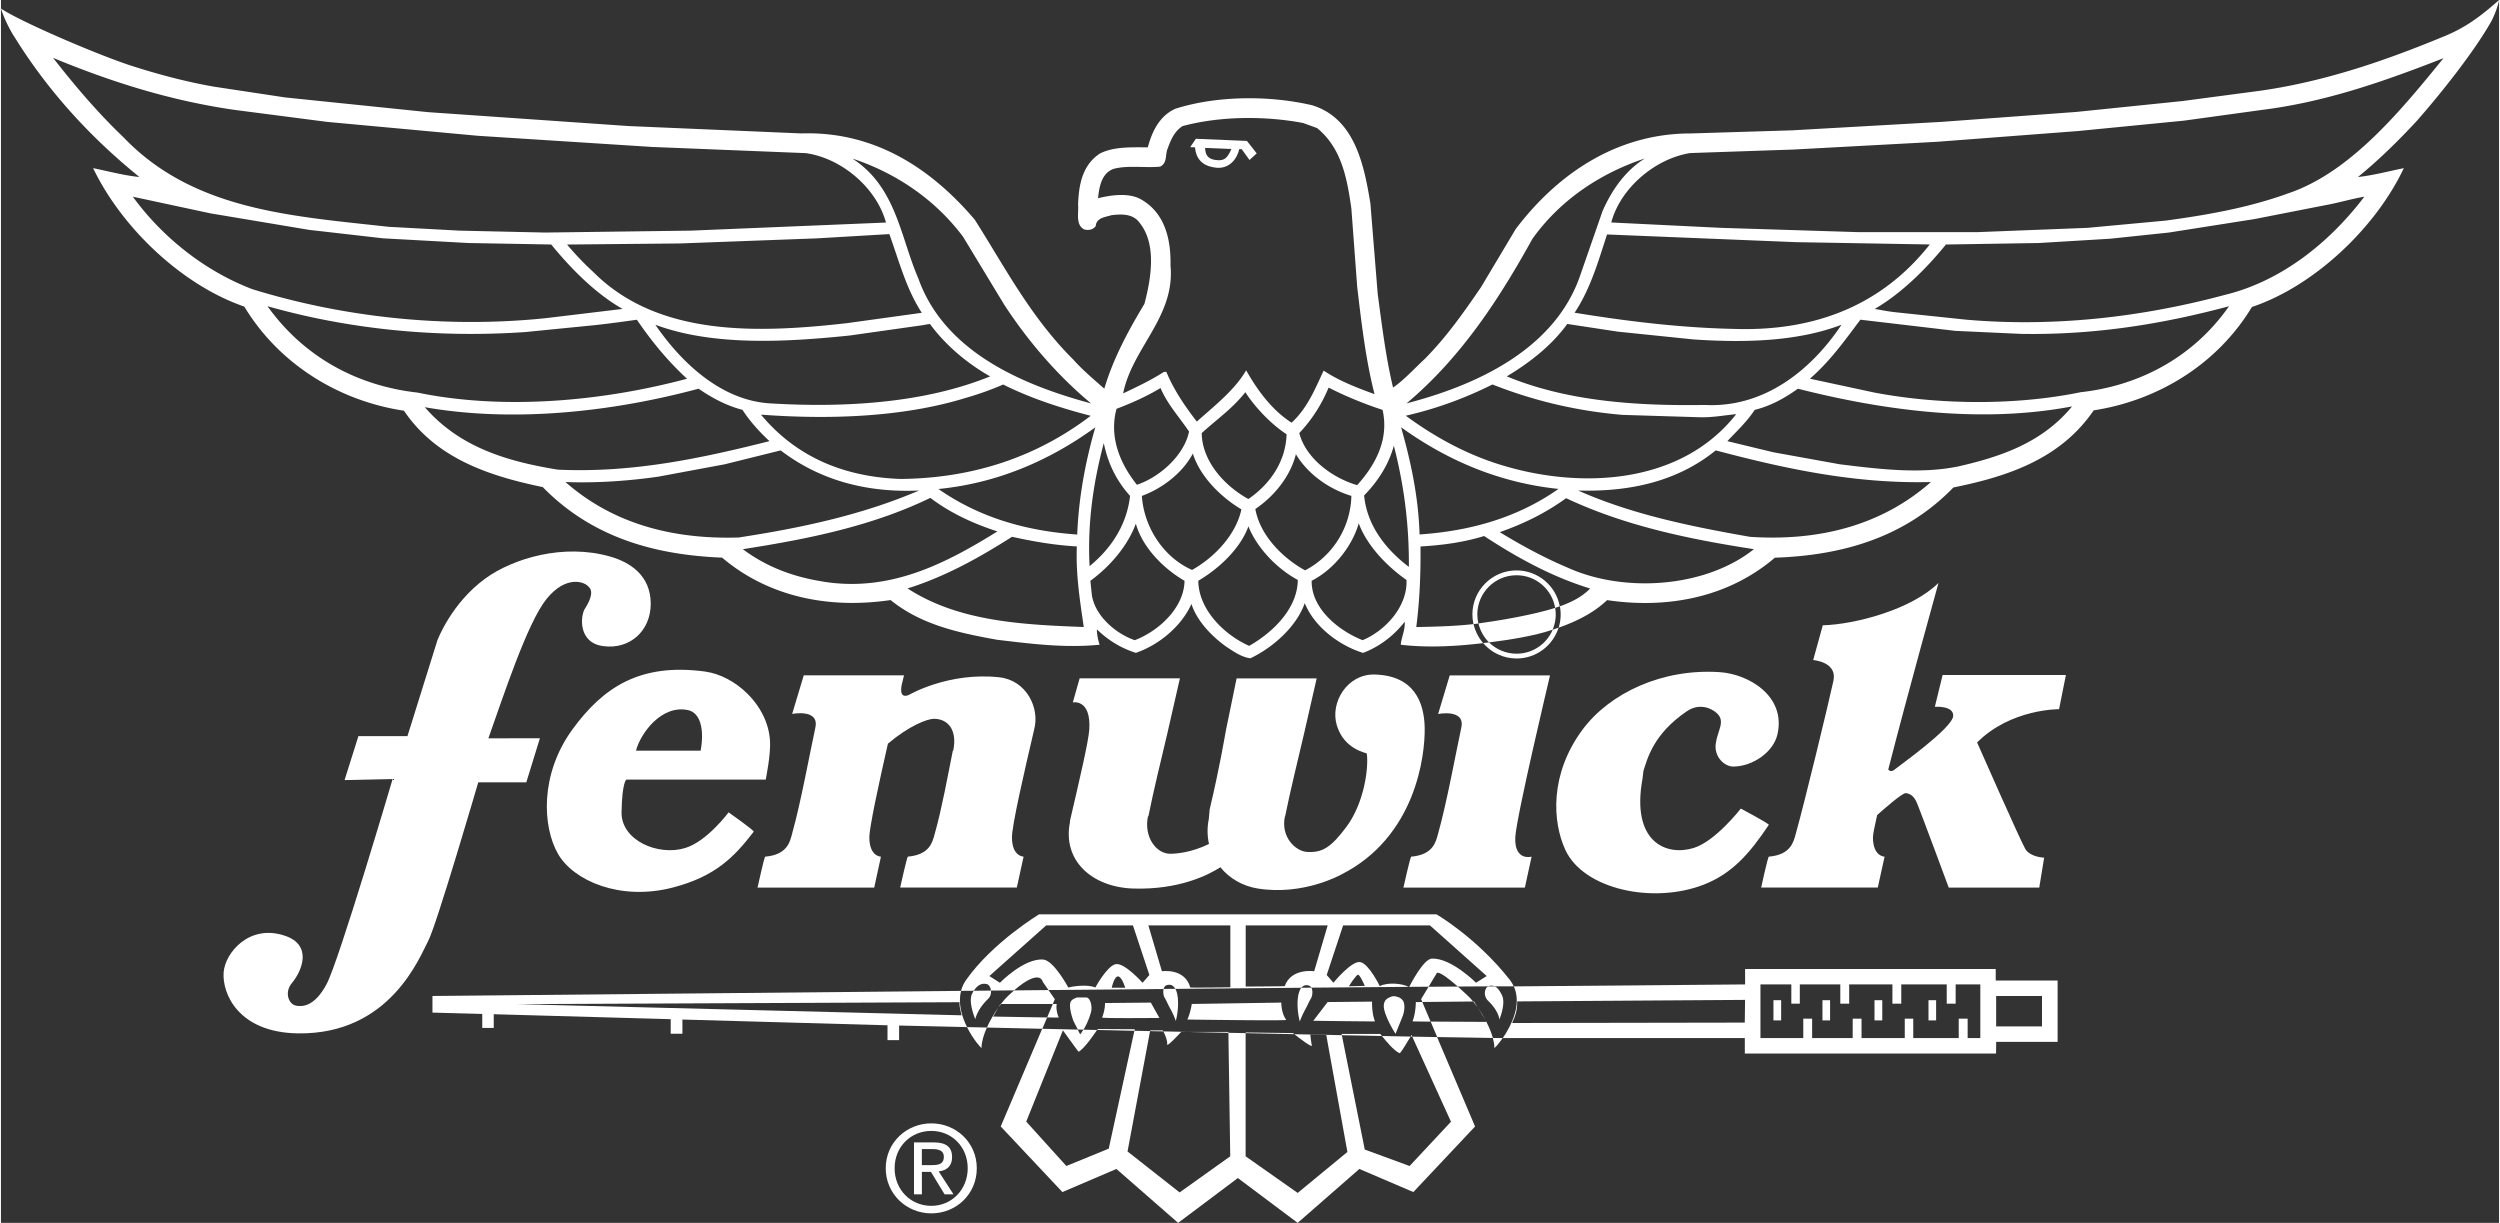
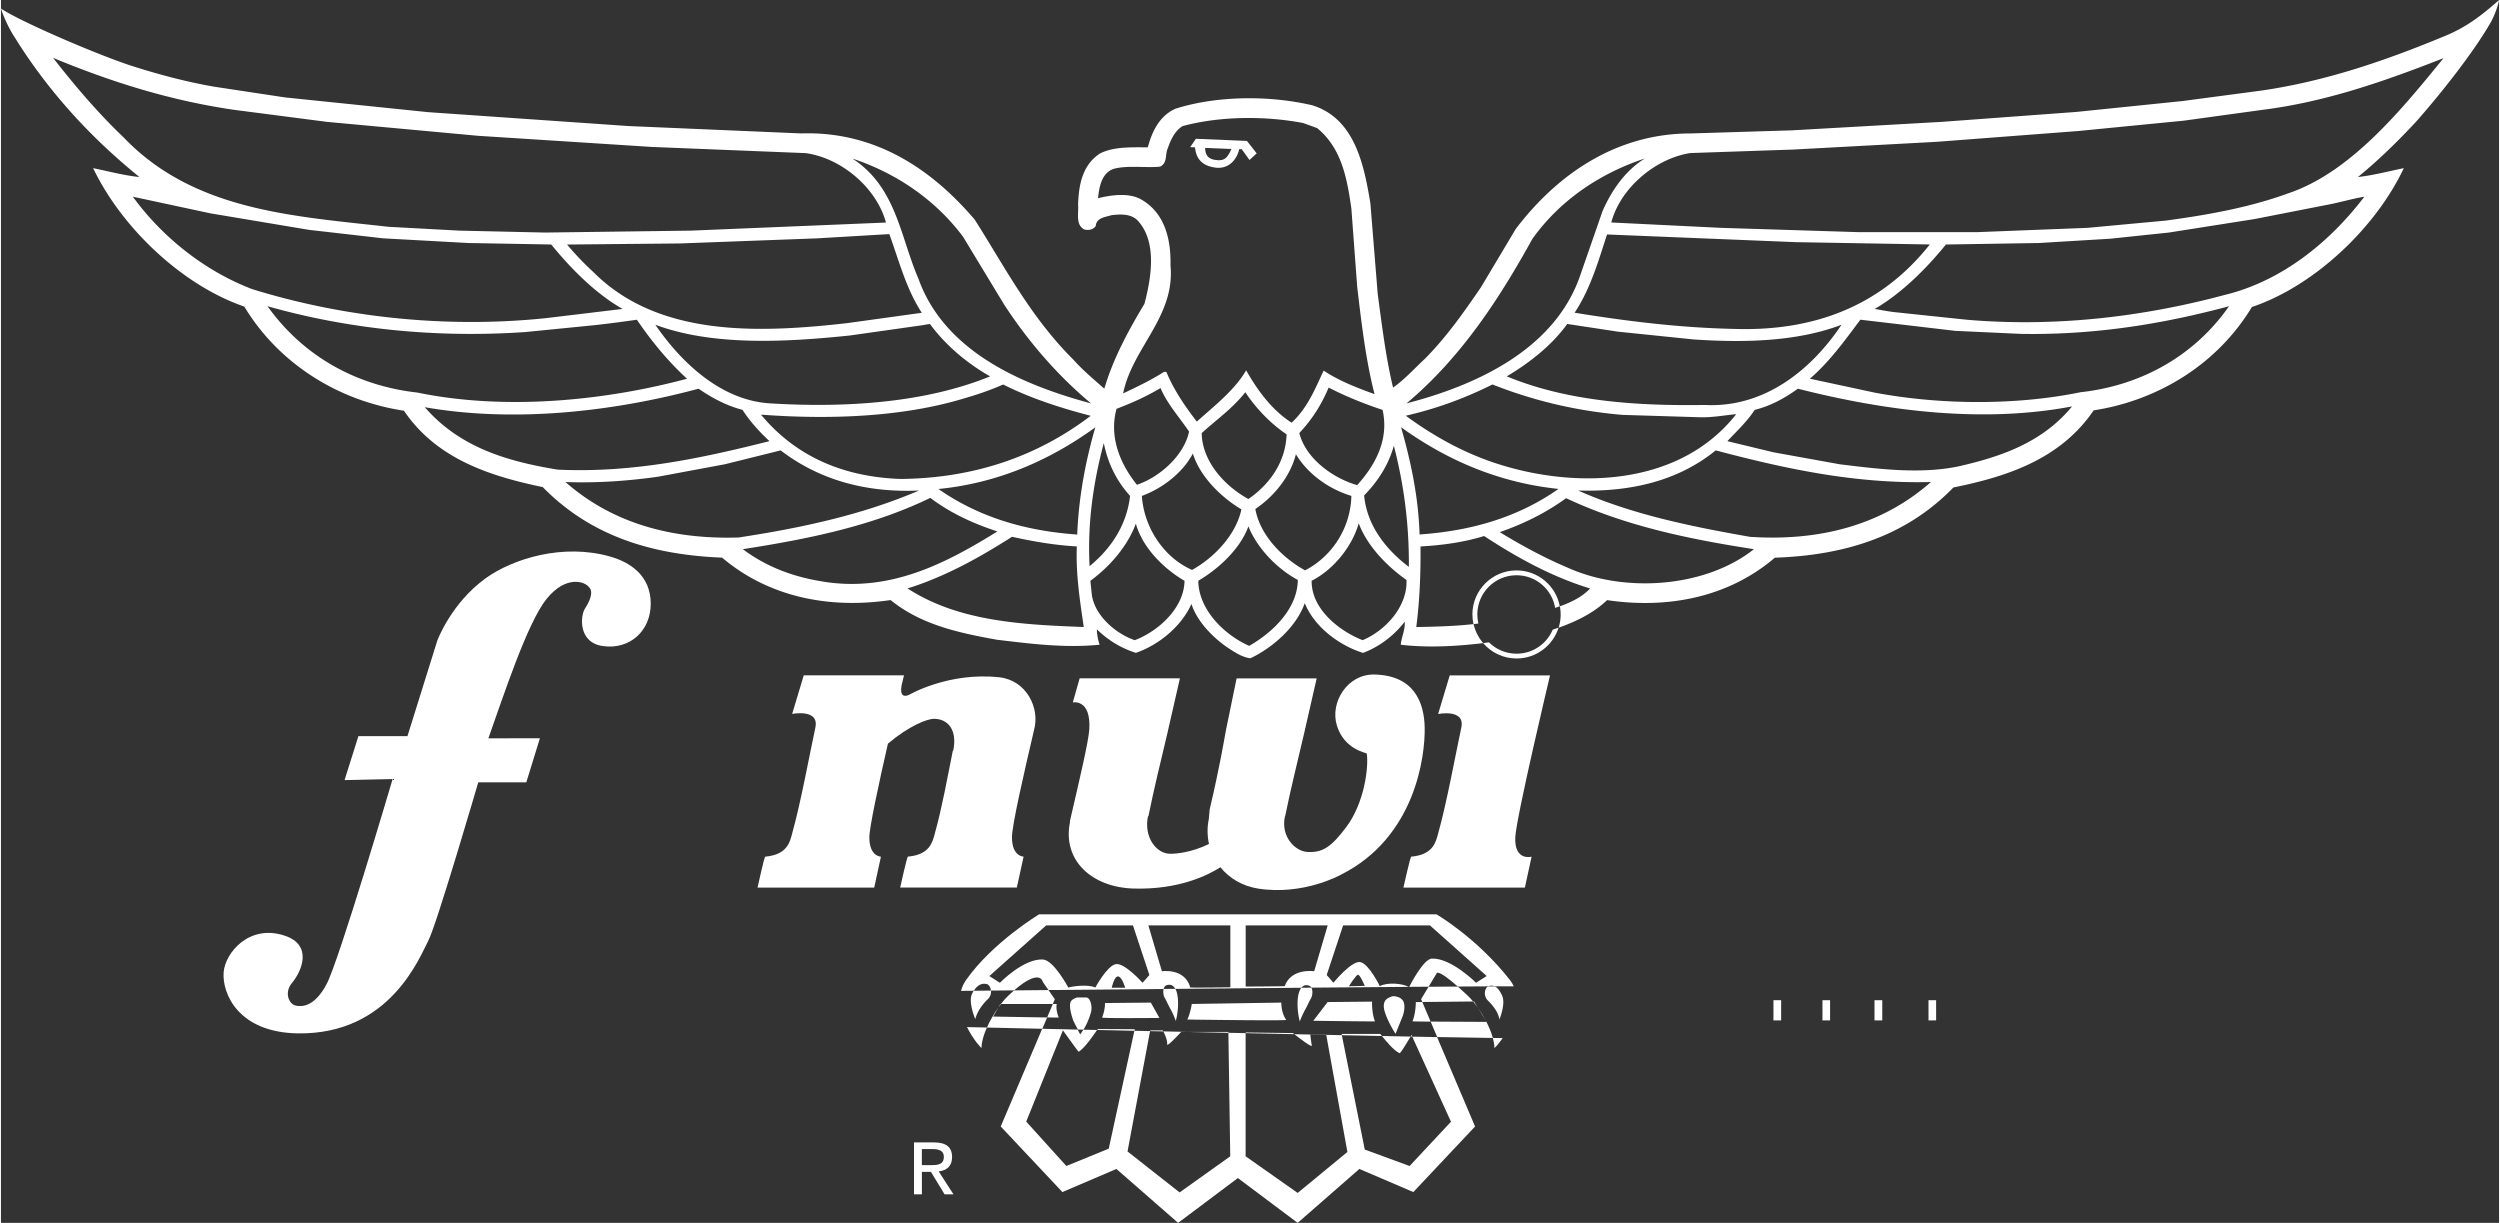
<svg xmlns="http://www.w3.org/2000/svg" height="338" viewBox="0 0 691.7 338.6" width="691">
  <rect x="0" y="0" width="691.7" height="338.6" fill="#333333" stroke="none" />
  <g fill="#fff">
    <path d="m387.25 291.61c.16.07.63-.5 3.07-4.59-2.52-.05-5.18-.1-7.94-.16.97 1.23 3.32 4.08 4.87 4.75zm-114.24-19.12c.55.14 1.03.89 1.12 1.79l6.4-.06c7.29-6.29 7.94-2.36 7.94-2.36l1.58 2.27c10.84-.1 21.54-.2 31.87-.29.14-.53.43-.96.96-1.09 1.14-.29 1.83.23 2.29 1.06 12.34-.11 24.11-.21 34.89-.31.44-.56 1.07-.86 2-.64.36.09.61.31.78.61 10-.08 19.1-.16 26.95-.22-1.67-.9-5.67-1.37-8.01-.21 0 0-2.93-6.09-5.35-6.64-2.4-.53-7.48 5.71-7.48 5.71l-1.86-2.15 4.55-13.73h24.03l15.72 14.02-2.95 1.86s-6.92-6.94-12.26-6.68c-2.31.12-5.92 7.18-6.24 7.82 1.86-.01 3.65-.03 5.36-.04l2.21-3.66s0-1.55 5.88 3.61c3.22-.02 6.03-.04 8.39-.05.06-.03.11-.08.17-.09.63-.16 1.17-.15 1.67.09h5.27c-.28-.61-.63-1.21-1.08-1.78-9.22-11.74-20.32-18.16-20.32-18.16h-110.03s-12.88 7.75-20.21 18.16c-.68.97-1.14 1.99-1.41 3.03l3.53-.03c1.09-1.7 2.35-2.18 3.64-1.84zm102.76-2.6c.55 0 1.87 3.09 1.87 3.09l-4.41.11s2-3.2 2.54-3.2zm-68.21 3.6s.67-3.13 1.74-3.13 2 3.13 2 3.13zm37.1-17.25h22.7l-3.74 12.69s-6.37-.97-8.15 4.12c-.01.06-10.81.12-10.81.12zm-4.25 0v17.13s-11.07.15-11.09.07c-1.51-5.48-7.86-4.51-7.86-4.51l-3.75-12.69zm-51 0h24.03l4.55 13.73-1.89 2.15s-5.05-5.69-7.48-5.15c-2.39.54-5.6 6.47-5.6 6.47-2-.93-6.15-.39-7.48 0 0 0-3.98-7.48-6.93-7.75-5.32-.44-12.01 6.43-12.01 6.43l-2.92-1.86z" />
    <path d="m401.52 310.57-11.48 12.29-12.41-4.56-6.35-31.67-4.32-.09 5.86 32.43-13.77 11.34-14.41-10.14v-34.1c-1.58-.03-3.17-.07-4.77-.1l.51 34.2-14.02 10-14.42-11.34 6.24-33.33-4.34-.09-7.1 32.64-11.74 4.8-11.11-12.29 10.16-25.27c2.94 4 4.26 6.03 4.41 5.92 1.71-1.1 4.35-4.99 5.04-6.02-1.27-.03-2.53-.06-3.78-.08-.51.84-.89 1.31-.89 1.31l-.69-1.34c-3.37-.07-6.65-.15-9.83-.22l-11.48 27.05 17.08 18.16 14.95-6.4 17.09 14.93 16.54-12.41 16.56 12.41 17.08-14.93 14.95 6.4 17.09-18.16-10.52-24.75c-2.16-.04-4.46-.08-6.88-.13l10.72 23.54z" />
    <path d="m362.95 289.34c-.12-.33-.36-2.57-.4-2.89l-4.42-.09c1.28 1.01 5.3 4.13 4.82 2.98zm-40.04-.14c-.07.84 3.88-3.47 3.88-3.47h1.84l-6.77-.15c.35.69 1.18 2.47 1.06 3.61zm-51.4.95c0-1.59.58-3.59 1.49-5.64-1.91-.04-3.76-.08-5.51-.12 1.75 3.52 4.03 5.99 4.03 5.76zm142.01 0c0 .15 1.06-.93 2.3-2.72-.71 0-1.64-.01-2.73-.03.27.99.43 1.92.43 2.74zm120.2-13.21h2.11v5.6h-2.11zm-14.95 0h2.15v5.6h-2.15zm-14.41 0h2.11v5.6h-2.11zm-13.57 0h2.13v5.6h-2.13zm-94.92 5.93 1.82 4.28c6.64.12 11.95.21 15.41.25-.39-1.41-1.02-2.94-1.79-4.45-.65 0-9.59-.04-15.44-.08zm-116.86-7.27c-.69.64-1.41 1.46-2.13 2.39h14.37l.56-1.32-1.76-2.53-9.52.09c-.48.41-.99.87-1.52 1.38zm114.22 1.07.33.77 14.07-.14c-.53-.65-1.07-1.23-1.58-1.7-1-.94-1.88-1.74-2.66-2.43-2.46.02-5.17.03-8.09.05l-2.08 3.44zm-118.5 4.81 1.44-2.51c-1.19 1.69-2.32 3.63-3.17 5.55 4.72.11 9.87.22 15.35.34l1.33-3.13c-5.21-.07-14.95-.25-14.95-.25zm134.22-2.44 2.12 3.45c-.64-1.21-1.36-2.38-2.12-3.45z" />
-     <path d="m265.84 274.36c-73.83.7-146.36 1.42-146.36 1.42v4.6l13.79.37v3.87h3.18v-3.79l49 1.37v4.03h3.24v-3.93l56.69 1.59h.1v4.11h3.21v-4.04c3.69.09 10.29.24 18.81.43-1.46-2.93-2.55-6.59-1.64-10.03zm.13 6.77-123.06-3.09h-.34l122.86-.54c-.1 1.39.33 2.46.54 3.63zm286.36-12.82h-69.39v4.27l-63.95.54h-.09c2.29 4.98-.71 10.93-3.07 14.32h67.03v4.27h69.56l.04-3.22h17.01v-16.99h-17.14v-3.2zm-69.48 14.84-64.42.11c.86-1.8 1.51-3.74 1.39-5.98l63.11-.42zm69.6-7.36h12.7v8.42h-12.7zm-4.38 11.65h-3.51v-5.37h-2.47v5.37h-12.59v-5.37h-2.35v5.37h-11.97v-5.37h-2.45v5.37h-11.23v-5.37h-2.45v5.37h-11.86v-14.86h8.55v5.33h2.35v-5.33h11.21v5.33h2.46v-5.33h11.97v5.33h2.45v-5.33h12.59v5.33h2.47v-5.33h6.83zm-290.45 23.61c-6.84 0-12.63 5.27-12.63 12.43s5.79 12.49 12.63 12.49 12.58-5.28 12.58-12.49-5.81-12.43-12.58-12.43zm0 22.84c-5.68 0-10.17-4.42-10.17-10.41s4.49-10.34 10.17-10.34 10.07 4.43 10.07 10.34-4.45 10.41-10.07 10.41z" />
    <path d="m263.36 320.41c0-2.84-1.69-4.09-5.08-4.09h-5.46v14.37h2.18v-6.22h2.5l3.78 6.22h2.46l-4.09-6.34c2.09-.24 3.71-1.35 3.71-3.94zm-8.37 2.2v-4.44h2.96c1.51 0 3.13.32 3.13 2.09 0 2.22-1.64 2.35-3.51 2.35h-2.59zm81.57-276.17c2.75.28 5.39-1.39 6.33-5.16l.68.04 2.14 2.98 2-1.83-2.71-3.45-14.14-.59-1.57 2.31 1.33.06c.28 3 1.84 5.23 5.94 5.64zm4.14-5.18c-1.1 2.47-1.87 3.17-3.7 3.1-2.83-.12-3.52-1.44-3.58-3.4z" />
    <path d="m676.53 10.04c-16.23 6.73-32.89 12.48-50.71 15.05l-21.79 2.89-29.36 3.01-37.25 2.75-41.54 2.35-28.08.86c-19.77 0-36.32 10.56-48.38 26.47l-9.62 16.12c-4.68 6.83-9.38 13.57-15.46 19.75-2.9 2.67-5.88 5.99-8.88 8.02-2.01-8.44-3.08-17.21-4.25-25.95l-2.02-25c-1.73-10.56-4.28-23.59-16.14-27.22-11.86-2.78-26.48-2.67-37.89.98-4.5 2.02-6.53 6.59-7.6 10.67-4.7 0-9.4-.22-13.24 1.7-4.9 3.2-5.87 8.65-6.07 14.09.2 2.47-.75 5.67 1.69 6.94 1.18.32 2.46.12 3.21-.95.12-2.26 2.67-2.47 4.39-3 2.78-.32 5.88-.41 7.68 2.04 4.92 5.98 3.2 15.69 1.4 22.52-4.49 7.46-8.65 15.16-11.11 23.49-2.88-2.56-5.88-5.03-8.53-8-11.84-11.75-18.92-25.53-27.33-38.78-12.61-14.83-28.4-24.55-48.05-23.9l-47.83-2.04-55.53-3.85-39.51-4.07-19.65-2.97c-8.01-1.39-15.9-3.52-23.48-5.97-9.87-3.3-30.54-12.22-35.6-15.68.73 2.34 2.33 5.74 3.74 7.87 8.94 14.42 20.48 27.37 34.6 38.78-4.28-.42-8.55-1.59-12.82-2.45 8 16.67 24.77 32.46 41.86 38.33 9.83 16.25 26.56 26.18 44.21 28.83 9.07 13.44 24.01 18.15 38.43 21.15 13.45 13.77 30.64 18.78 49.66 19.53 12.7 10.78 29.36 14.3 46.65 11.75 8.44 6.83 18.78 9.07 29.47 10.99 9.19 1.09 18.79 2.35 28.4 1.37-.41-1.25-.75-2.85-.75-4.25 3.21 3.09 6.74 5.23 10.8 6.51 6.19-2.12 12.59-7.24 15.38-13.55 1.49 4.6 5.45 8.86 9.69 11.87 2.07 1.36 4.17 2.86 6.64 3.18 6.09-2.88 12.72-8.64 15.05-15.27 2.68 6.63 9.61 11.76 16.14 13.78 4.26-1.6 8.42-4.58 11.53-8.63.2 2.2-.97 4.46-1.08 6.37 7.58.91 15.75.4 22.82-.45a12.258 12.258 0 0 1 -2.66-5.27c-4.92.57-10.52.73-15.87.82.94-7.25 1.25-14.84 1.17-22.31 6.1-.34 12.07-1.17 17.61-2.89 9.3 6.09 18.9 11.34 29.36 14.53-2.34 2.44-5.43 3.88-8.38 4.93.14.73.22 1.49.22 2.26 0 1.27-.2 2.5-.56 3.66 4.64-1.64 9.5-3.91 13.42-7.63 17.21 2.55 33.86-.97 46.45-11.75 18.88-.64 36.08-5.66 49.43-19.44 14.64-2.98 29.56-7.7 38.85-21.36 17.43-2.66 34.07-12.48 43.81-28.62 17.18-5.75 34.27-21.89 42.06-38.44-4.27.86-8.55 2.02-12.7 2.45 5.64-4.58 11.2-10.02 16.33-15.57 7.68-8.76 16.02-19.51 20.49-27.34.76-1.35 1.92-4.15 2.25-6.09-4.87 4.3-9.04 7.52-15.17 10.04zm-252.53 56.16c7.9-11.1 19.23-18.36 31.18-22.32-5.56 3.42-9.38 9.17-11.74 14.64l-6.08 17.5c-7.05 20.94-29.27 30.77-48.17 35.67 15.27-12.81 25.84-29.26 34.82-45.49zm56.16 24.88c-15.37-.32-29.98-2.15-44.43-4.49 4.4-6.62 6.54-14.19 8.98-21.67l52.31 2.13 37.06.64c-13.77 17.43-32.59 24.03-53.93 23.39zm29.48-1.17c-8.76 13.13-21.92 23.05-37.81 22.22-19.32.3-38.32-1.07-54.88-7.92 6.08-3.63 12.39-8.45 16.74-14.51l14.1 2.14 20.93 2.15c14.1.94 28.63.61 40.92-4.07zm-96.64 16.55c11.32 4.49 23.38 7.37 36.08 8.42l21.26.65c3.53.11 6.83-.54 10.14-.86-15.57 19.87-43.99 20.84-66 13.79-9.06-2.89-17.5-7.48-25.5-13.35 8.42-1.93 16.33-4.81 24.01-8.66zm-30.44 7.04c1.81 8.02-1.82 15.07-7.04 20.83-6.63-1.91-14.19-7.25-16.02-14.42 3.63-3.85 6.2-8 8.12-12.59 4.82 2.46 9.82 4.49 14.95 6.18zm-58.73-39.71c.22-7.59-1.59-14.96-8.32-18.68-3.42-1.81-8.22-1.08-11.74-.23.32-2.87.84-6.83 4.27-8.11 3.94-1.08 8.85-.22 12.92-.63 2.02-.98 1.39-3.21 2.02-4.81.85-2.35 1.82-4.9 4.18-6.41 10.25-2.77 22.75-2.89 33.41-.86l3.85 1.4c6.84 5.56 8.33 14.09 9.5 22.31l1.61 21.67c1.19 10.04 2.35 20.1 4.8 29.7-4.92-1.81-9.72-3.62-14.09-6.52-2.33 4.92-4.38 10.25-8.87 14.42-5.54-3.53-9.58-9.18-12.59-14.51-3.11 5.43-8.86 9.91-13.66 14.2-3.4-4.4-6.41-8.87-8.44-13.77h-.64c-3.64 2.34-7.48 4.14-11.32 5.97 2.49-12.5 14.31-21.15 13.14-35.13zm32.15 46.45c-.22 7.36-4.37 13.67-10.58 17.93-6.62-3.62-12.82-10.47-12.92-18.25 4.07-3.72 8.55-6.82 12.08-11.32 2.77 4.27 7.05 8.77 11.42 11.65zm-47.09-7.04c4.19-1.6 8.32-3.42 12.19-5.76 1.83 4.38 5.23 8.11 7.9 12.05-1.39 6.63-8.11 12.61-14.44 14.74-4.58-5.74-7.78-13.12-5.65-21.02zm-73.88-20.3 20.28-2.87c.54-.11 1.18-.23 1.95-.32 4.37 5.98 10.44 10.99 16.65 14.51-17.94 7.28-39.62 8.75-60.76 7.48-13.35-.73-24.37-10.78-31.94-21.78 16.03 5.97 36.31 4.8 53.83 2.98zm-71.01-17.6a81.254 81.254 0 0 1 -7.25-7.59l31.27-.3 37.9-1.41 20.06-1.18c2.69 7.37 4.61 15.06 8.99 21.79l-20.71 2.87c-24.66 2.78-52.33 3.85-70.27-14.19zm102.29 35.12c3.85-1.08 7.6-2.36 11.21-3.95 7.71 3.85 15.91 6.5 24.25 8.66-15.16 11.53-32.79 17.3-52.64 17.49-15.18-.53-28.63-5.75-38.66-17.81 18.59 1.39 38.77.74 55.85-4.38zm36.73 7.9c-2.66 9.19-4.6 19.23-5.01 29.69-14.09-.97-27.12-4.7-38.42-12.61 16.11-1.6 30.51-7.7 43.44-17.08zm-36.62-52.76 11.41 18.83c6.41 9.82 14.53 19.41 24.04 27.32-18.15-4.9-40.47-13.88-47.83-34.6-5.01-11.54-6.08-25.3-18.26-33.2 11.64 3.85 22.66 10.99 30.65 21.66zm-232.57-27.64c-7.24-6.92-13.54-14.41-19.4-21.9 15.98 6.63 32.55 11.87 50.27 14.41l25.62 3.32 41.78 3.85 48.24 3.09 42.51 1.71c9.8 1.37 19.53 9.49 22.21 19.22l-54.03 2.24-40.36.53-23.71-.53-19.64-1.06c-26.69-2.99-54.04-4.48-73.48-24.88zm2.67 16.54 21.48 4.61 27.35 4.58 20.48 2.34 23.59 1.3 22.97.41c5.57 6.84 12.38 13.67 19.75 17.84l-21.45 2.58c-27.98 2.86-56.17-.35-81.04-8.04-12.62-4.79-24.56-13.88-33.12-25.62zm78.82 54.24c-16.35-1.82-31.3-9.62-41.51-23.91 22.18 6.3 46.52 8.86 71.39 7.15l19.23-1.91c3.84-.42 7.79-.95 11.65-1.5 3.93 5.76 8.42 11.32 13.88 16.34-22.76 6.09-50.29 8.86-74.64 3.83zm2.03 4.05c24.99 4.39 52.42 1.17 75.81-5.12 3.72 2.55 7.68 4.68 12.17 5.86 2.01 3.12 4.69 6.1 7.47 8.66-18.69 4.7-37.91 8.86-58.62 7.89-13.77-2.24-27.12-6.08-36.83-17.3zm38.96 20.72c8.76.32 17.52-.31 25.73-1.49l18.36-3.42 15.49-3.85c10.89 8.33 23.9 11.76 38.33 11.11-15.71 6.73-32.57 10.36-49.97 13.01-18.15.55-34.71-3.73-47.95-15.36zm71.13 27.53c-8.02-1.26-15.49-4.03-22.02-8.94 18.05-2.79 35.89-6.42 51.91-14.2 5.65 4.27 11.97 7.13 18.57 9.29-14.29 8.86-29.78 16.97-48.47 13.86zm23.59 1.93c10.25-3.19 19.75-8.44 28.93-14.3 5.77 1.28 11.76 2.33 17.94 2.67-.3 7.8.87 15.06 1.92 22.31-17.4-.64-34.8-1.59-48.79-10.68zm54.34-40.25c1.08 5.45 3.42 10.36 7.27 14.63-.86 7.68-4.91 14.31-11.21 19.45-.62-11.97 1.06-23.29 3.94-34.08zm8.55 54.58c-5.25-1.82-10.99-6.73-11.86-12.5l-.41-3.94c5.54-4.05 10.35-9.73 12.59-15.82 1.82 6.54 7.58 12.39 13.48 15.82-.12 7.57-7.29 13.98-13.79 16.45zm2-39.95c5.57-2.03 11.24-6.3 14.11-11.73 1.93 6.29 7.7 12.04 13.44 15.46-1.48 6.95-7.36 13.24-13.66 16.77-8.01-3.53-13.35-11.96-13.9-20.5zm29.7 41.53c-6.94-3.09-13.99-10.03-14.09-18.03 5.65-3.31 11.64-8.86 13.88-15.07 2.37 5.97 7.92 11.76 13.68 14.84-.11 8.01-6.95 14.54-13.46 18.25zm1.71-37.9c5.47-3.73 9.71-9.18 11.23-15.17 3.4 5.67 9.38 9.74 15.36 11.54-.2 8.55-5.02 16.55-12.82 20.62-6.4-3.53-12.5-9.82-13.77-16.99zm29.7 36.32c-6.53-2.58-14.22-8.66-14.11-16.45 6.1-3.11 11.21-9.51 13.04-15.91 2.24 6.06 7.58 11.73 13.22 15.69.32 7.27-5.75 13.99-12.15 16.67zm.41-40.06c3.95-4.05 6.83-8.64 8.24-13.78 2.76 10.68 4.25 21.67 4.16 33.55-6.74-5.12-11.63-11.76-12.39-19.77zm15.36 10.79c-.31-10.47-2.42-20.18-5.12-29.69 13.04 9.39 27.44 15.39 43.58 17.08-11.21 7.9-24.25 11.64-38.46 12.61zm41.22 9.28c-6.61-2.78-12.9-6.19-19.01-9.92 6.43-2.25 12.61-5.22 18.37-9.41 16.11 7.6 33.84 11.33 52 14.12-13.24 10.56-35.56 12.26-51.37 5.21zm50.19-8.64c-16.43-2.89-32.68-6.21-47.5-12.81 14.19.42 27.42-2.45 38.1-11.11 19.01 5.03 38.45 9.29 59.58 8.76-13.8 12.17-31.29 16.44-50.19 15.17zm57.55-19.44c-10.57 2.13-22.11.65-32.58-.63l-18.36-3.32-12.8-3.09c2.55-2.69 5.56-5.54 7.57-8.66 4.38-1.07 8.23-3.19 11.97-5.86 23.48 5.97 50.59 9.73 75.91 4.9-8.33 10.15-19.95 14-31.72 16.67zm34.18-20.61c-18.05 3.73-39.19 3.54-57.24.11l-17.82-3.83c5.65-4.91 9.72-10.67 13.98-16.34l26.28 3.09 18.25.84c20.39.34 39.3-2.75 57.55-7.66-9.94 14.2-24.89 22-41 23.8zm78.47-54.13c-10.14 13.35-23.59 23.59-38.77 27.24-22.29 5.98-46.67 8.98-71.43 6.83l-19.43-2.04c-2.02-.2-4.06-.62-5.96-.94 7.24-4.17 14.18-11 19.73-17.84l25.72-.41 19.75-1.19 16.25-1.71 23.7-3.73 19.64-3.85c3.62-.64 7.04-1.7 10.78-2.35zm-20.93-.97c-10.78 3.94-22.2 5.99-33.96 7.59l-21.78 2.02-30.32 1.18h-33.32l-37.81-1.18-30.41-1.49c2.56-9.61 12.28-17.74 21.9-19.22l28.49-.97 39.71-2.14 39.2-2.99 29.25-2.87 21.8-3c17.71-2.23 33.96-8 50.09-14.3-11.64 14.3-25.65 31.5-42.83 37.37zm-319.52 231.51-10.25-.06s-.06.1-.17.26c3.39.07 6.84.15 10.33.23zm7.74.31h-3.45l-.04.21c1.21.03 2.43.05 3.65.08-.09-.18-.15-.29-.15-.29zm18.19.44h-11.26l11.26.24zm50.7.81c-.1.16-.18.31-.28.46h.49zm-8.66-.27h-10.71l.07.36c3.84.08 7.56.15 11.09.22-.28-.35-.45-.58-.45-.58zm-24.19-.23-13.08-.17v.19c4.56.1 9.07.19 13.47.28l-.39-.31zm9.22.45-4.41-.08v.04l4.42.09v-.05zm22.95-13.17.03-.06h-.15zm-121 1.8c-1.17 2.35.88 7.06.88 7.06s.46-2.63 3.5-5.57c.72-.7.92-1.57.84-2.33-1.59.01-3.18.03-4.77.04-.16.24-.31.51-.45.8zm53.45 1.38c.23.36.89 1.83 1.3 2.56 1.13 2 1.64 3.63 1.64 3.63.78-2.82.84-6.43.18-8.24a6.62 6.62 0 0 0 -.3-.66c-1.08 0-2.16.02-3.25.03-.23.91.01 2.14.43 2.67zm-20.59 3.97c.58-1.94-.22-4.29-1.26-4.29h-2.53s-1.38.4-1.75 1.13c-.76 1.52.75 5.42.75 5.42l1.2 2.33 1.58.03c.61-1.01 1.41-2.57 2.01-4.63zm110.05-3.34c3.03 2.96 3.07 5.16 3.07 5.16s1.89-4.4.72-6.75c-.67-1.37-1.29-2.11-1.99-2.43h-1.85c-.91.49-1.45 2.61.05 4.02zm-24.77-.99c-1.15-.41-1.64-.41-2.53 0-.96.41-2.26 1.27-1.26 4.29 1.02 3.03 2.9 5.81 2.9 5.81l2.02-5.03s.86-2.41.14-3.94c-.37-.76-1.26-1.12-1.26-1.12zm-27.56-1.54c-.68 1.79-.62 5.41.16 8.23 0 0 .54-1.62 1.66-3.62.43-.75 1.05-2.22 1.31-2.56.47-.65.75-2.27.22-3.18-.92 0-1.84.02-2.78.02-.24.3-.43.68-.57 1.11zm-53.79 3.11s.1 1.75-.8 4.02c-.1.28 15.88.12 15.88.12l-2.39-4.25-12.69.12zm73.95-.38-12.3.12-3.97 5.18s17.08.24 17.08.16c-.93-2.25-.81-5.46-.81-5.46zm28.23-.04h-.25c.44.54.89 1.12 1.32 1.74zm3.47 5.66-.28-.46c.08.15.16.31.24.46h.05zm-19.58-5.5s0 3.09-.92 5.34c-.02.03 2.12.05 5.02.08l-2.31-5.43-1.79.02zm-62.05.53c0 .28-.5 2.87-1.22 4.31-.01 0 27.57.39 27.39.1-1.37-1.86-1.37-4.52-1.37-4.79l-24.81.38zm-52.99 0-.56.98c.24-.34.48-.66.72-.98zm16.16 3.75c-.93-2.27-.55-3.75-.55-3.75h-1.08l-1.58 3.73c1.91.03 3.22.04 3.21.02z" />
    <path d="m419.65 181c-2.97 0-5.66-1.19-7.62-3.13h-.09c-.5.08-1.02.14-1.54.2 2.24 2.6 5.55 4.26 9.25 4.26 5.48 0 10.09-3.6 11.65-8.54-.55.19-1.09.38-1.63.56-1.64 3.91-5.5 6.65-10.02 6.65zm-10.56-8.36c-.19-.8-.3-1.64-.3-2.5 0-5.99 4.85-10.86 10.85-10.86 5.4 0 9.84 3.92 10.7 9.04.02 0 .04-.01.06-.02.4-.13.81-.28 1.23-.42-1.06-5.66-6.01-9.94-11.99-9.94-6.72 0-12.21 5.45-12.21 12.2 0 .92.11 1.81.3 2.67.36-.04.73-.08 1.09-.13.08-.01.18-.02.26-.04zm-263.62 43.97 3.76-12.2-14.27.03c4.01-11.2 10.73-31.99 16.16-38.66s10.69-4.7 11.69-3.19c0 0 1.97 1.15-1.13 5.97-1.22 1.89-1.97 9.4 5.06 10.34 7.49 1.02 13.22-4.32 13.18-11.81-.05-7.75-5.67-11.36-11.08-12.94-13.18-3.84-27.21.59-34.66 5.99-9.54 6.9-13.35 17.21-13.35 17.21l-8.27 26.47h-13.58l-3.84 12.18 13.31-.3s-14.9 50.55-18.31 56.84c-3.39 6.34-6.86 6.23-8.45 5.91-2.1-.41-3.23-3.76-1.15-6.23 2.95-3.55 5.72-10.61-1.99-13.15-9.79-3.27-16.46 4.72-16.89 10.14-.44 5.88 4.03 16.67 20.56 16.92 25.66.37 33.8-21.39 36.07-25.58 2.27-4.21 13.87-43.93 13.87-43.93h13.31zm73.61 14.19c-.63 2.29-1.31 5.87-7.47 6.4-.25.05-2.12 8.56-2.12 8.56h32.31l1.86-8.56s-3.21 0-3.21-5.34c0-2.79 2.65-14.98 5.14-25.94 5.79-4.92 10.89-6.89 12.74-6.89 3.87 0 6.54 3.05 5.35 8.82l-.11-.02c-1.47 7.32-3.02 15.97-4.99 22.96-.63 2.29-1.32 5.87-7.46 6.4-.26.05-2.13 8.56-2.13 8.56h32.3l1.87-8.56s-3.22 0-3.22-5.34c0-3.36 3.33-17.81 6.15-29.87v-.03c1.59-5.86-2.09-13.56-9.61-14.41-14.05-1.55-24.95 4.81-24.95 4.81-1.6.81-2.67.14-2.14-2.53l-.33 1.28c.62-2.53.99-4.11.99-4.11h-27.76l-3.21 10.69s7.55-1.51 6.43 3.76c-1.44 6.63-4.03 20.82-6.43 29.34zm94.52 15.23c12.57.37 20.66-3.71 24.05-5.9 2.48 3.05 6.08 5.21 10.38 5.9 12.67 2.02 23.07-3.87 23.07-3.87 20.52-10.34 23.27-32.74 23.12-40.7-.14-6.97-2.92-14.44-13.9-14.69-7.47-.19-12.4 7.69-10.41 14.14 2.1 6.75 8.24 7.5 8.29 7.75.53 4.1-.76 13.81-5.75 20.42-4.17 5.53-6.56 7.08-10.81 6.81-3.22-.21-7.35-4.15-6.12-9.87h.06c1.48-7.3 3.56-15.71 5.26-22.97l3.47-15.21h-22.17l-2.91 14.14c-.63 3.34-1.71 10.09-4.55 22.15l-.24 2.67c-.49 2.4-.42 4.71.05 6.89-4.9 2.39-9.06 2.71-10.73 2.71-3.9 0-7.36-4.67-6.16-10.39h.12c1.46-7.3 3.54-15.71 5.25-22.97l3.47-15.21h-27.76l-1.89 6.66s5.08-1.06 4.56 7.48c-.23 3.4-2.55 13.28-5.36 25.36l.02.27c-2.16 10.67 6.07 18.08 17.61 18.43zm84.34-15.23c-.63 2.29-1.32 5.87-7.46 6.4-.26.05-2.15 8.56-2.15 8.56h33.63l1.86-8.56s-4.79 1.34-4.52-5.34c.21-5.31 9.62-44.85 9.62-44.85h-27.77l-3.21 10.69s7.56-1.51 6.42 3.76c-1.44 6.63-4.01 20.82-6.42 29.34z" />
-     <path d="m412.03 177.88c5.88-.75 12.59-1.8 17.63-3.53.54-1.3.85-2.72.85-4.22 0-.62-.06-1.23-.16-1.82-5.9 1.91-15.28 3.5-21.25 4.32.48 2.02 1.51 3.83 2.94 5.24zm67.72 34.37c5.37-.06 11.07-4.06 12.15-8.93 2.41-10.56-7.95-16.69-16.02-17.21-15.81-1.05-30.35 5.74-37.91 15.86-9.2 12.38-8.4 25.55-4.8 33.37 5.08 10.96 24.32 15.05 38.32 9.61 7.82-3.06 12.64-8.51 18.01-16.55.21-.3-7.75-4.51-7.75-4.51s-7.01 9.07-13.07 10.91c-7.53 2.33-17.36-1.57-14.15-19.19l.26-2.15c1.06-3.2 2.62-10.15 12.02-16.52 3.33-2.27 6.64-.98 8.28.51 2.51 2.27.24 4.75-.27 8.42-.54 3.71 2.44 6.43 4.92 6.39zm55.73-16.54s5.25-.41 5.08 2.55c-.22 3.4-15.55 14.2-16.56 15.07 0 0-.86.5-1.42-.26 5.37-20.97 13.91-51.67 13.91-51.67-7.45 7.35-22.94 11.48-32.04 11.74l-2.66 9.63s6.74.48 5.61 5.72c-1.44 6.65-8.02 33.79-10.41 42.31-.64 2.29-1.34 5.87-7.48 6.4-.27.05-2.13 8.56-2.13 8.56h32.3l1.88-8.56s-3.22 0-3.22-5.34c0-.81.44-3.02 1.16-6.17 1.43-1.28 7.01-6.21 7.93-6.08 1.06.12 2.12.66 2.94 2.38.8 1.73 8.95 23.77 8.95 23.77h25.07l1.35-8.27s-3.88-.15-5.21-2.41c-1.35-2.27-13.35-29.5-13.35-29.5 9.34-9.36 22.69-9.21 22.69-9.21l1.9-9.47h-34.14l-2.15 8.8zm-340.4-9.75c-18.35-2.51-28.48 4.57-36.84 16.01-9.09 12.47-8.28 26.97-4.01 34.43 4.27 7.49 17.24 13.12 31.76 9.36 11.87-3.07 17.07-8.5 22.44-15.47.23-.32-6.95-5.36-6.95-5.36s-5.94 8.03-12 9.87c-7.54 2.33-17.76-2.13-17.64-9.87.15-8.53 1.34-9.06 1.34-9.06h38.58s1.43-6.95 1.19-10.69c-.59-10.17-9.87-18.12-17.87-19.21zm-1.34 21.9h-17.91c1.26-4.85 7.14-12.84 14.45-11.23 3.39.76 4.53 5.33 3.46 11.22z" />
  </g>
</svg>